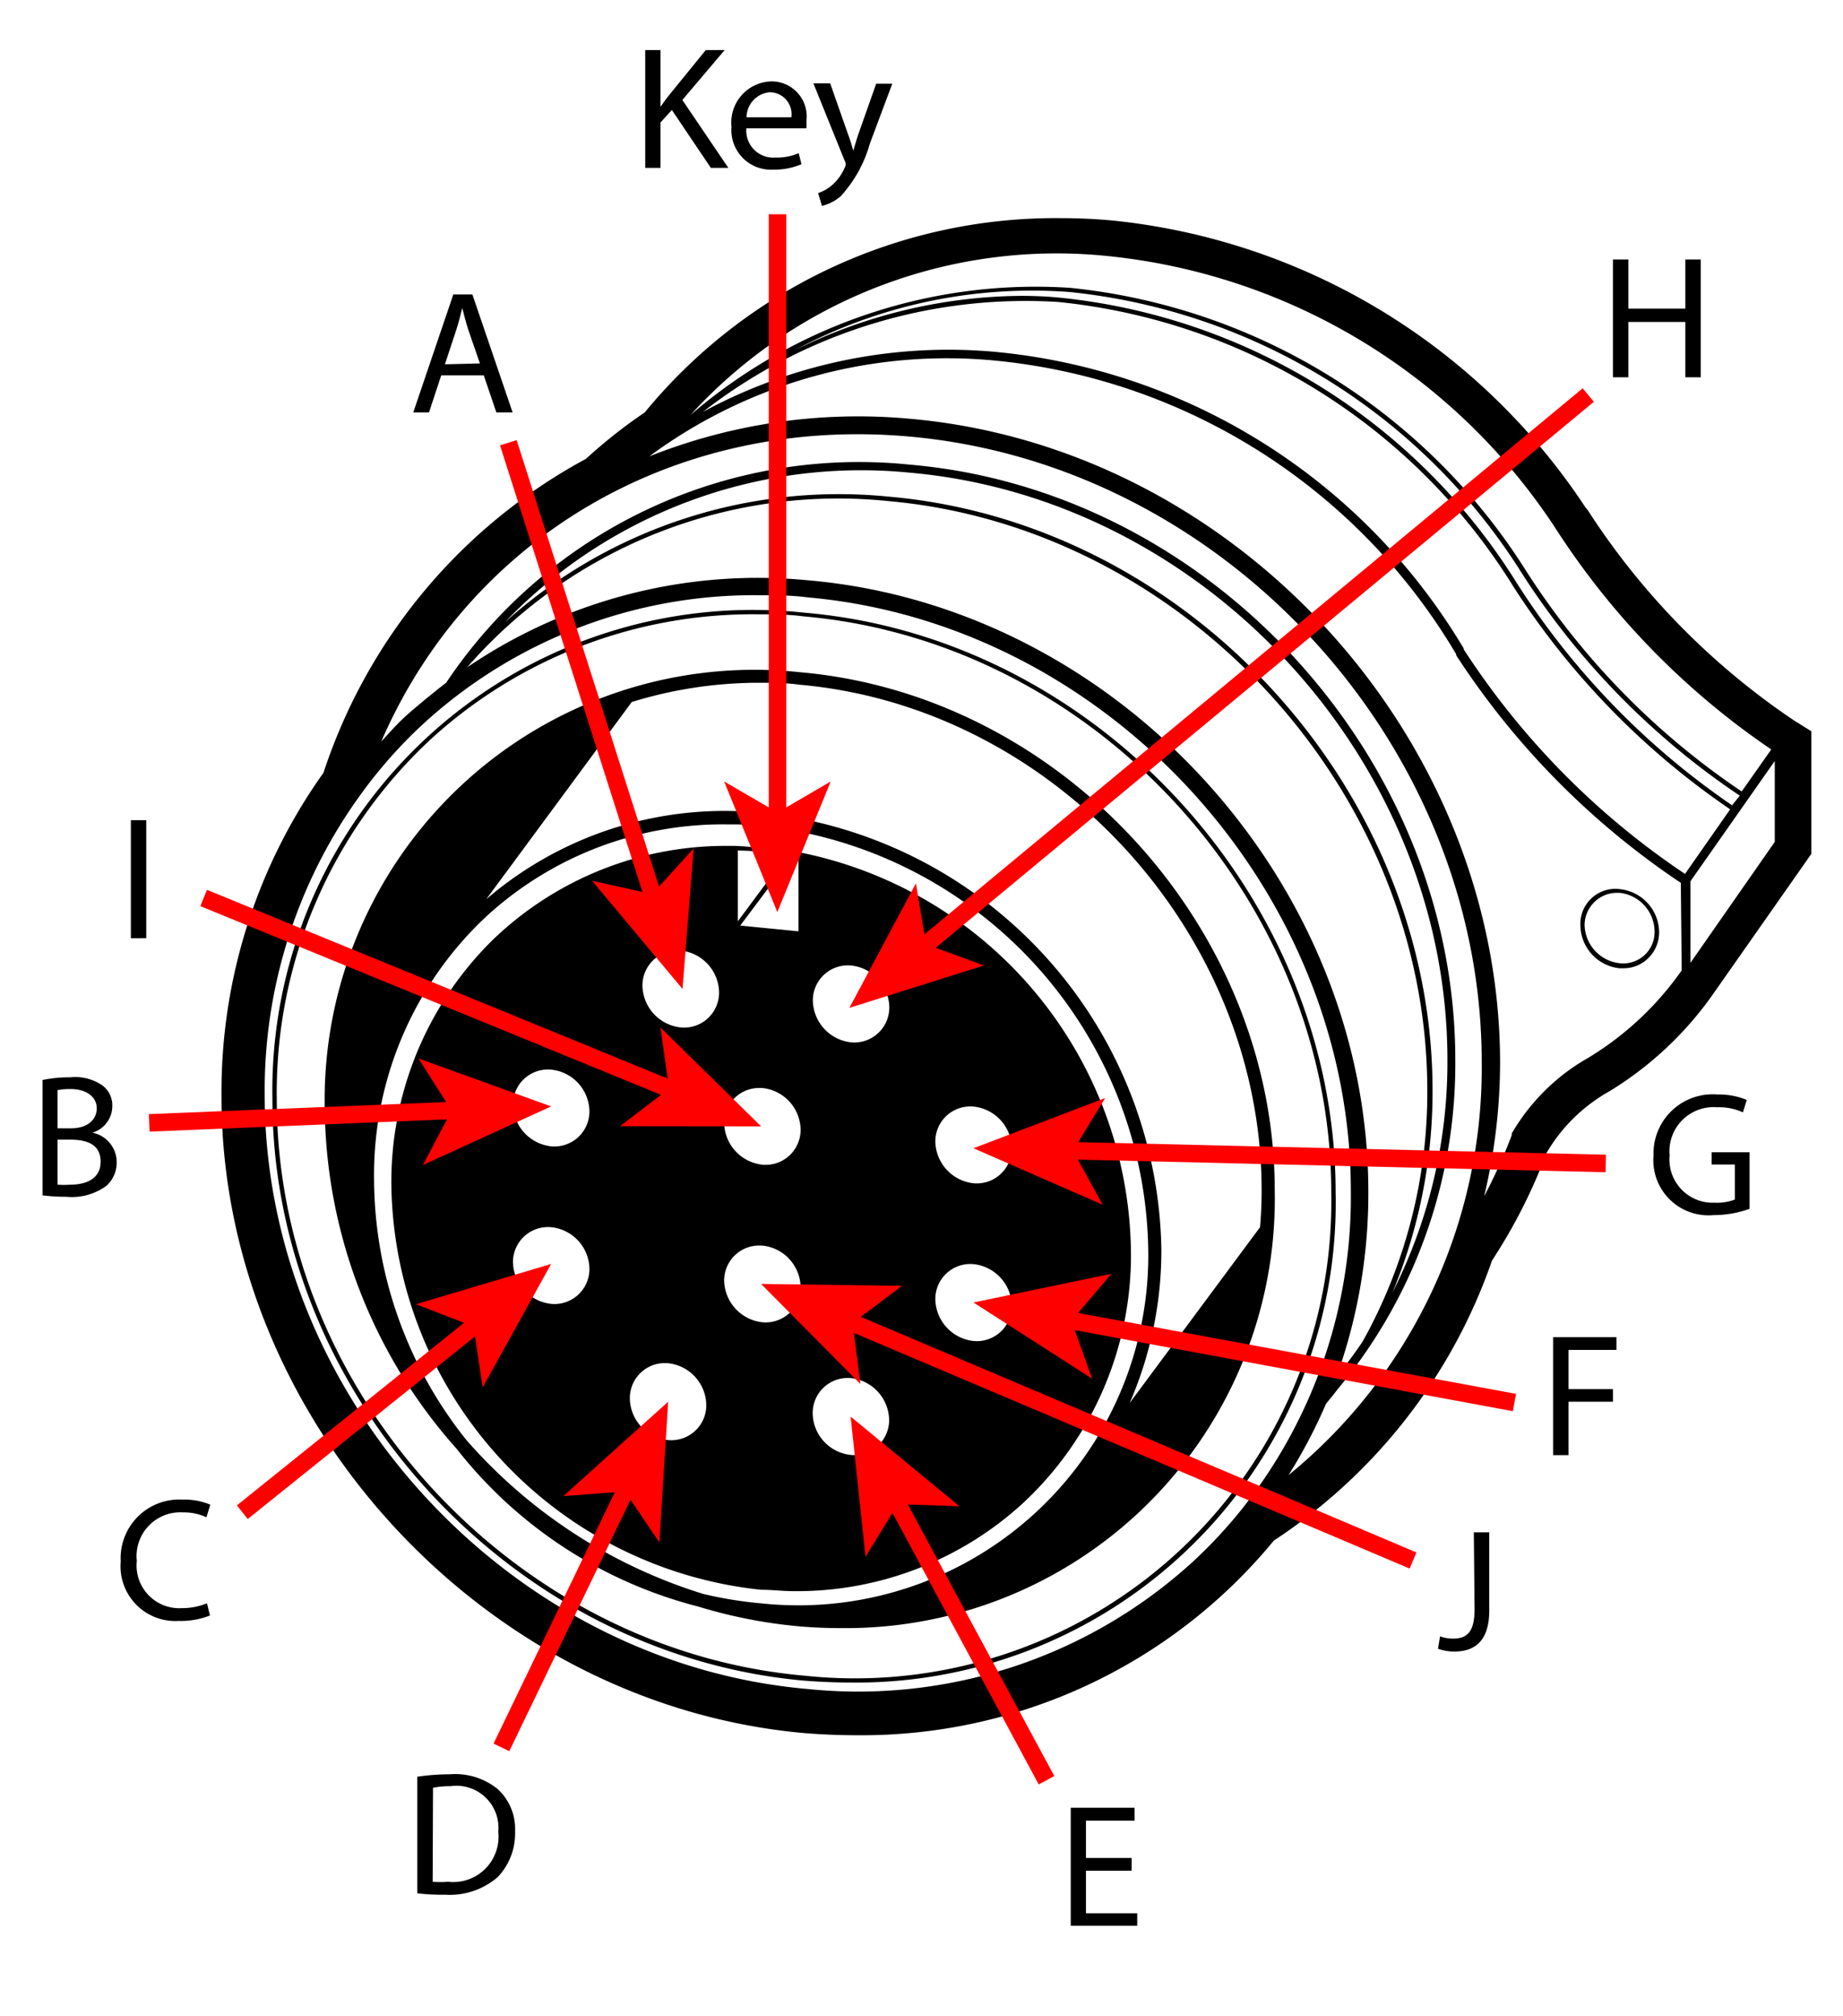
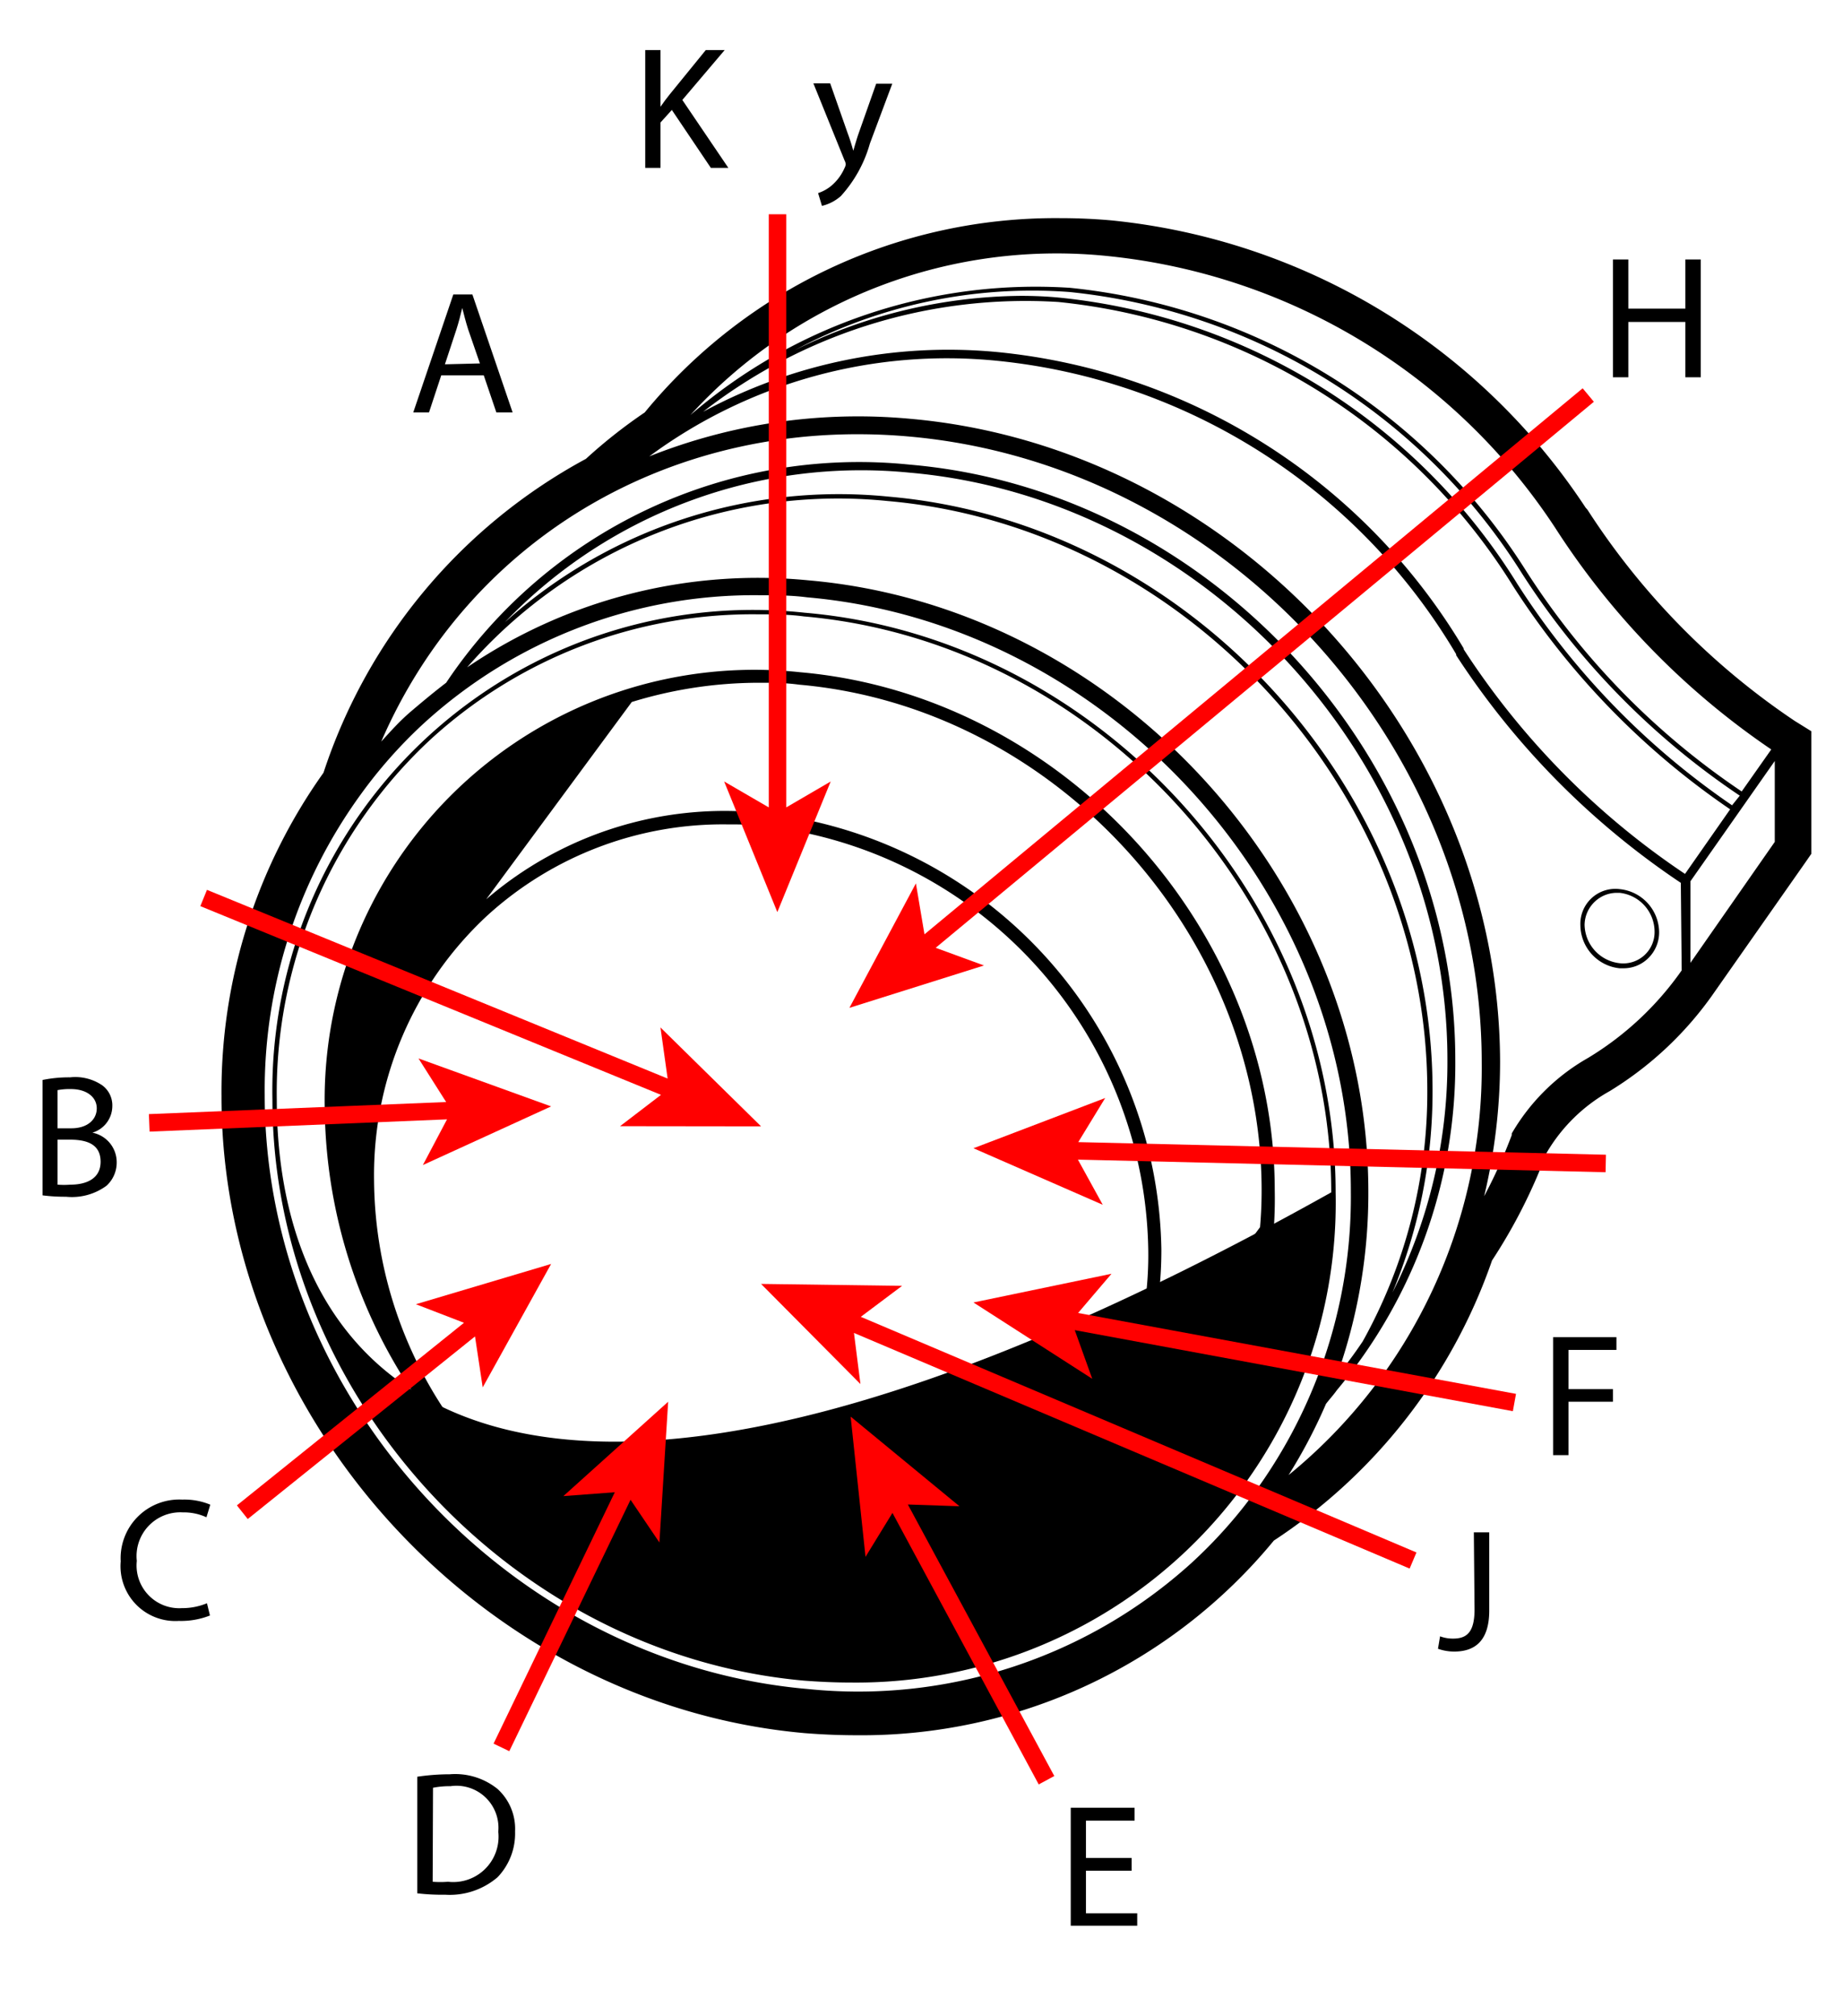
<svg xmlns="http://www.w3.org/2000/svg" viewBox="0 0 105.34 115.14">
  <defs>
    <style>
      .a {
        fill: red;
      }
    </style>
  </defs>
  <g>
    <path d="M102.58,41.18A41.72,41.72,0,0,1,90.73,29.11v0L90.63,29a36.85,36.85,0,0,0-27.1-16.41c-1-.09-2-.13-2.92-.13a30.4,30.4,0,0,0-23.76,11.1,29.47,29.47,0,0,0-3.36,2.65,31.57,31.57,0,0,0-15,17.93,31.4,31.4,0,0,0-5.83,18.48C12.63,81,27.6,97.38,46,99c1,.08,2,.12,2.94.12A30.52,30.52,0,0,0,72.81,88,31.41,31.41,0,0,0,85.28,72a30.91,30.91,0,0,0,3.12-6.15A9.59,9.59,0,0,1,92,62.33a19.89,19.89,0,0,0,6-5.67l5.17-7.37.36-.52v-7ZM63.35,14.63A34.79,34.79,0,0,1,88.89,30.15l0,0a44.11,44.11,0,0,0,12.35,12.66l-1.69,2.4A43.28,43.28,0,0,1,87.24,32.63,35,35,0,0,0,61.15,16.44a30.24,30.24,0,0,0-21.69,7.27A28.35,28.35,0,0,1,63.35,14.63ZM99.44,45.45,99,46A44.06,44.06,0,0,1,86.73,33.36h0A34.92,34.92,0,0,0,60.54,17c-.73-.07-1.46-.1-2.2-.1A29.63,29.63,0,0,0,45.43,20a28.78,28.78,0,0,1,15.7-3.32A34.7,34.7,0,0,1,87,32.77,43.71,43.71,0,0,0,99.44,45.45ZM50.74,28.62c17,1.49,30.84,16.59,30.84,33.67a29.22,29.22,0,0,1-3.69,14.33,24.43,24.43,0,0,1-1.49,2,31,31,0,0,0,1.81-10.55c0-17.71-14.35-33.38-32-34.92A29.57,29.57,0,0,0,26.7,38.12h0A28.13,28.13,0,0,1,50.74,28.62ZM28.86,35.54A28.22,28.22,0,0,1,52,27c16.94,1.49,30.73,16.53,30.73,33.54a29.11,29.11,0,0,1-3.14,13.29,29.85,29.85,0,0,0,2.29-11.54c0-17.2-13.94-32.42-31.07-33.92A28.57,28.57,0,0,0,28.86,35.54ZM43.38,34c.91,0,1.83,0,2.75.12,17.14,1.5,31.08,16.72,31.08,33.93A28.62,28.62,0,0,1,71,86.18h0a27.49,27.49,0,0,1-2.91,3.11,28.37,28.37,0,0,1-21.92,7.19C29.07,95,15.13,79.78,15.13,62.57a28.75,28.75,0,0,1,5.51-17.22l0,0a27.11,27.11,0,0,1,3.55-4A28,28,0,0,1,43.38,34ZM73.65,84.26a29.78,29.78,0,0,0,2.14-4.07c.2-.26.43-.51.62-.78a29,29,0,0,0,6.77-18.87c0-17.26-14-32.53-31.19-34A28.39,28.39,0,0,0,25.5,39c-.68.52-1.33,1.06-2,1.63s-1.16,1.13-1.71,1.73c5.06-11.67,16.79-18.59,30.11-17.43C70,26.5,84.69,42.54,84.69,60.68A30,30,0,0,1,73.65,84.26ZM96.12,55.43a17.7,17.7,0,0,1-5.35,5,11.75,11.75,0,0,0-4.36,4.31.19.19,0,0,0,0,.09,29.73,29.73,0,0,1-1.58,3.5,33.08,33.08,0,0,0,.91-7.68C85.69,42,70.58,25.55,52,23.92a32.29,32.29,0,0,0-14.89,2.15A28.63,28.63,0,0,1,57,20.61,34.48,34.48,0,0,1,83.23,37.37l0,.06a45.39,45.39,0,0,0,12.84,13ZM83.66,37.09l0-.05A35,35,0,0,0,57,20.11a29.51,29.51,0,0,0-16.81,3.41,30,30,0,0,1,20.3-6.27,34.71,34.71,0,0,1,26,16.24h0A44.46,44.46,0,0,0,98.89,46.23l-2.58,3.69A44.66,44.66,0,0,1,83.66,37.09Zm17.78,11L96.62,55V50.34l4.82-6.87Z" />
    <path d="M92.57,55.31h.2a2,2,0,0,0,1.39-.53,2.06,2.06,0,0,0,.67-1.55,2.5,2.5,0,0,0-2.24-2.44,2,2,0,0,0-2.26,2.07A2.5,2.5,0,0,0,92.57,55.31ZM91.16,51.5A1.83,1.83,0,0,1,92.39,51h.18a2.24,2.24,0,0,1,2,2.19,1.79,1.79,0,0,1-2,1.83,2.25,2.25,0,0,1-2-2.2A1.85,1.85,0,0,1,91.16,51.5Z" />
-     <path d="M15.57,62.82C15.57,79.63,29.19,94.5,45.94,96c.91.07,1.8.11,2.69.11a27.41,27.41,0,0,0,27.71-28C76.34,51.3,62.71,36.43,46,35A27.47,27.47,0,0,0,15.57,62.82Zm9.07-20.61a27.27,27.27,0,0,1,18.64-7.12c.88,0,1.77,0,2.66.12,16.63,1.45,30.15,16.21,30.15,32.9A27.23,27.23,0,0,1,46,95.72C29.34,94.26,15.82,79.5,15.82,62.82A27.53,27.53,0,0,1,24.64,42.21Z" />
+     <path d="M15.57,62.82C15.57,79.63,29.19,94.5,45.94,96c.91.07,1.8.11,2.69.11a27.41,27.41,0,0,0,27.71-28C76.34,51.3,62.71,36.43,46,35A27.47,27.47,0,0,0,15.57,62.82Zm9.07-20.61a27.27,27.27,0,0,1,18.64-7.12c.88,0,1.77,0,2.66.12,16.63,1.45,30.15,16.21,30.15,32.9C29.34,94.26,15.82,79.5,15.82,62.82A27.53,27.53,0,0,1,24.64,42.21Z" />
    <path d="M26.11,82.77a25.61,25.61,0,0,0,13.8,9,28.47,28.47,0,0,0,5.77,1.13c.8.07,1.6.1,2.4.1A24.52,24.52,0,0,0,72.86,68c0-15-12.16-28.29-27.12-29.6A24.57,24.57,0,0,0,18.56,63.28,29.63,29.63,0,0,0,26.11,82.77Zm10-42.67A24.75,24.75,0,0,1,43.34,39c.77,0,1.55,0,2.34.11C60.25,40.39,72.11,53.33,72.11,68q0,1.07-.09,2.1L64.57,80.14a21.84,21.84,0,0,0,1.81-8.79A25.5,25.5,0,0,0,43.54,46.43a20.91,20.91,0,0,0-15.75,4.94ZM27.85,52.3a20,20,0,0,1,13.67-5.21c.64,0,1.3,0,1.95.08A24.75,24.75,0,0,1,65.63,71.35,20,20,0,0,1,43.54,91.59a23.25,23.25,0,0,1-3.34-.54,29.59,29.59,0,0,1-13.54-8.79,24,24,0,0,1-5.28-14.85A20.21,20.21,0,0,1,27.85,52.3Z" />
-     <path d="M43.49,90.81c.63,0,1.25.08,1.87.08a19.12,19.12,0,0,0,13.08-5,19.32,19.32,0,0,0,6.2-14.46A23.54,23.54,0,0,0,45.71,48.69h0c-.15,0-2.68-.35-3.73-.37h-.32a19.17,19.17,0,0,0-13.59,5.46,19.38,19.38,0,0,0-5.7,14A23.59,23.59,0,0,0,43.49,90.81Zm12.15-27.6a2.43,2.43,0,0,1,2.19,2.38,2,2,0,0,1-2.19,2,2.45,2.45,0,0,1-2.18-2.39A2,2,0,0,1,55.64,63.21Zm0,9a2.44,2.44,0,0,1,2.19,2.39,2,2,0,0,1-2.19,2,2.45,2.45,0,0,1-2.18-2.39A2,2,0,0,1,55.64,72.21Zm-7-17.06a2.44,2.44,0,0,1,2.19,2.39,2,2,0,0,1-2.19,2,2.45,2.45,0,0,1-2.18-2.39A2,2,0,0,1,48.62,55.15Zm0,23.57a2.45,2.45,0,0,1,2.18,2.39,2,2,0,0,1-2.18,2,2.43,2.43,0,0,1-2.19-2.38A2,2,0,0,1,48.62,78.72Zm-3-29.8V53.2l-3.33-.33,3-4Zm-3.47-.34a22.37,22.37,0,0,1,2.82.25l-2.82,3.8Zm1.4,13.57a2.43,2.43,0,0,1,2.19,2.38,2,2,0,0,1-2.19,2,2.45,2.45,0,0,1-2.18-2.39A2,2,0,0,1,43.5,62.15Zm0,9a2.43,2.43,0,0,1,2.19,2.38,2,2,0,0,1-2.19,2,2.45,2.45,0,0,1-2.18-2.39A2,2,0,0,1,43.5,71.15ZM38.91,54.3a2.44,2.44,0,0,1,2.19,2.39,2,2,0,0,1-2.19,2,2.45,2.45,0,0,1-2.19-2.39A2,2,0,0,1,38.91,54.3Zm-.72,23.57a2.44,2.44,0,0,1,2.18,2.39,2,2,0,0,1-2.18,2A2.43,2.43,0,0,1,36,79.88,2,2,0,0,1,38.19,77.87ZM31.5,61.1a2.43,2.43,0,0,1,2.19,2.38,2,2,0,0,1-2.19,2,2.45,2.45,0,0,1-2.18-2.39A2,2,0,0,1,31.5,61.1Zm0,9a2.43,2.43,0,0,1,2.19,2.38,2,2,0,0,1-2.19,2,2.45,2.45,0,0,1-2.18-2.39A2,2,0,0,1,31.5,70.1Z" />
  </g>
  <g>
    <g>
      <path d="M36.88,2.86h.87V6.1h0c.18-.26.36-.5.53-.71l2.06-2.53h1.08L39,5.71l2.63,3.88h-1L38.4,6.28,37.75,7V9.59h-.87Z" />
-       <path d="M42.66,7.33A1.54,1.54,0,0,0,44.31,9a3.15,3.15,0,0,0,1.34-.25l.16.63a3.94,3.94,0,0,1-1.62.31,2.26,2.26,0,0,1-2.38-2.44,2.35,2.35,0,0,1,2.28-2.6,2,2,0,0,1,2,2.27,2.15,2.15,0,0,1,0,.41Zm2.57-.63A1.25,1.25,0,0,0,44,5.27,1.45,1.45,0,0,0,42.67,6.7Z" />
      <path d="M47.45,4.76l1,2.85c.12.32.24.7.32,1h0c.09-.29.19-.66.31-1l1-2.83H51L49.72,8.2a7.44,7.44,0,0,1-1.66,3,2.5,2.5,0,0,1-1.08.56l-.22-.73a2.33,2.33,0,0,0,.77-.43,2.78,2.78,0,0,0,.74-1,.63.63,0,0,0,.07-.21.61.61,0,0,0-.07-.23L46.49,4.76Z" />
    </g>
    <path d="M25.22,21.44l-.7,2.12h-.9l2.29-6.74H27l2.3,6.74h-.93l-.72-2.12Zm2.21-.68-.67-1.94c-.14-.44-.24-.84-.34-1.23h0c-.09.39-.2.81-.33,1.22l-.66,2Z" />
    <path d="M2.43,61.69A7.48,7.48,0,0,1,4,61.54,2.74,2.74,0,0,1,5.85,62a1.42,1.42,0,0,1,.57,1.19A1.59,1.59,0,0,1,5.28,64.7v0a1.72,1.72,0,0,1,1.39,1.68,1.79,1.79,0,0,1-.58,1.35,3.34,3.34,0,0,1-2.32.63,9.87,9.87,0,0,1-1.34-.08Zm.86,2.76h.79c.91,0,1.45-.49,1.45-1.14s-.59-1.1-1.47-1.1a3.73,3.73,0,0,0-.77.06Zm0,3.22a4.73,4.73,0,0,0,.73,0c.9,0,1.73-.33,1.73-1.31S5,65.1,4,65.1H3.29Z" />
-     <path d="M8.36,46.85v6.74H7.48V46.85Z" />
    <path d="M12,92.28a4.49,4.49,0,0,1-1.78.31,3.13,3.13,0,0,1-3.32-3.4,3.35,3.35,0,0,1,3.52-3.53,3.86,3.86,0,0,1,1.6.29l-.22.72a3.09,3.09,0,0,0-1.35-.28,2.5,2.5,0,0,0-2.63,2.77,2.44,2.44,0,0,0,2.58,2.7,3.67,3.67,0,0,0,1.43-.28Z" />
-     <path d="M100,69.05a6.07,6.07,0,0,1-2.07.36A3.15,3.15,0,0,1,94.51,66a3.38,3.38,0,0,1,3.65-3.48,4.17,4.17,0,0,1,1.68.31l-.22.71a3.27,3.27,0,0,0-1.48-.29A2.52,2.52,0,0,0,95.43,66,2.47,2.47,0,0,0,98,68.7a2.84,2.84,0,0,0,1.16-.18v-2H97.83v-.7H100Z" />
    <path d="M23.85,101.49a12.71,12.71,0,0,1,1.86-.14,3.86,3.86,0,0,1,2.73.84,3.08,3.08,0,0,1,1,2.42,3.61,3.61,0,0,1-1,2.62,4.2,4.2,0,0,1-3,1,12.18,12.18,0,0,1-1.59-.08Zm.88,6a5.65,5.65,0,0,0,.88,0,2.59,2.59,0,0,0,2.87-2.86,2.4,2.4,0,0,0-2.73-2.6,4.94,4.94,0,0,0-1,.09Z" />
    <path d="M64.68,106.86H62.07v2.43H65V110h-3.8v-6.74h3.65V104H62.07v2.13h2.61Z" />
    <path d="M88.77,76.38h3.62v.73H89.65v2.24h2.54v.72H89.65v3.05h-.88Z" />
    <path d="M84.24,87.53h.88V92c0,1.79-.88,2.34-2,2.34a2.72,2.72,0,0,1-.93-.16l.12-.71a2.09,2.09,0,0,0,.74.13c.78,0,1.23-.35,1.23-1.67Z" />
    <path d="M93.07,14.82v2.81h3.26V14.82h.88v6.73h-.88V18.39H93.07v3.16h-.88V14.82Z" />
    <g>
-       <polygon class="a" points="33.84 50.31 39.01 56.49 39.65 48.46 37.67 50.64 29.53 25.14 28.58 25.44 36.72 50.95 33.84 50.31" />
      <polygon class="a" points="35.44 64.33 43.5 64.34 37.75 58.69 38.16 61.61 11.83 50.83 11.45 51.76 37.78 62.54 35.44 64.33" />
      <polygon class="a" points="44.43 52.1 47.48 44.64 44.94 46.12 44.94 12.24 43.94 12.24 43.94 46.12 41.39 44.64 44.43 52.1" />
      <polygon class="a" points="53.48 54.14 91.1 22.95 90.46 22.18 52.84 53.37 52.35 50.46 48.55 57.57 56.24 55.15 53.48 54.14" />
      <polygon class="a" points="61.63 65.24 63.17 62.72 55.64 65.59 63.03 68.82 61.61 66.24 91.77 66.96 91.79 65.96 61.63 65.24" />
      <polygon class="a" points="24.17 66.55 31.5 63.2 23.92 60.46 25.5 62.95 8.51 63.64 8.55 64.64 25.55 63.94 24.17 66.55" />
      <polygon class="a" points="31.5 72.2 23.77 74.5 26.52 75.56 13.54 85.99 14.16 86.77 27.15 76.34 27.59 79.25 31.5 72.2" />
      <polygon class="a" points="63.53 72.76 55.64 74.4 62.43 78.76 61.43 75.98 86.47 80.61 86.65 79.62 61.62 75 63.53 72.76" />
      <polygon class="a" points="35.14 85.24 28.21 99.6 29.11 100.03 36.04 85.67 37.69 88.11 38.19 80.07 32.2 85.46 35.14 85.24" />
      <polygon class="a" points="51.56 73.45 43.5 73.34 49.18 79.06 48.81 76.14 80.57 89.6 80.96 88.68 49.2 75.22 51.56 73.45" />
      <polygon class="a" points="54.84 86.04 48.62 80.92 49.47 88.93 51.01 86.42 59.37 101.93 60.26 101.45 51.89 85.94 54.84 86.04" />
    </g>
  </g>
</svg>